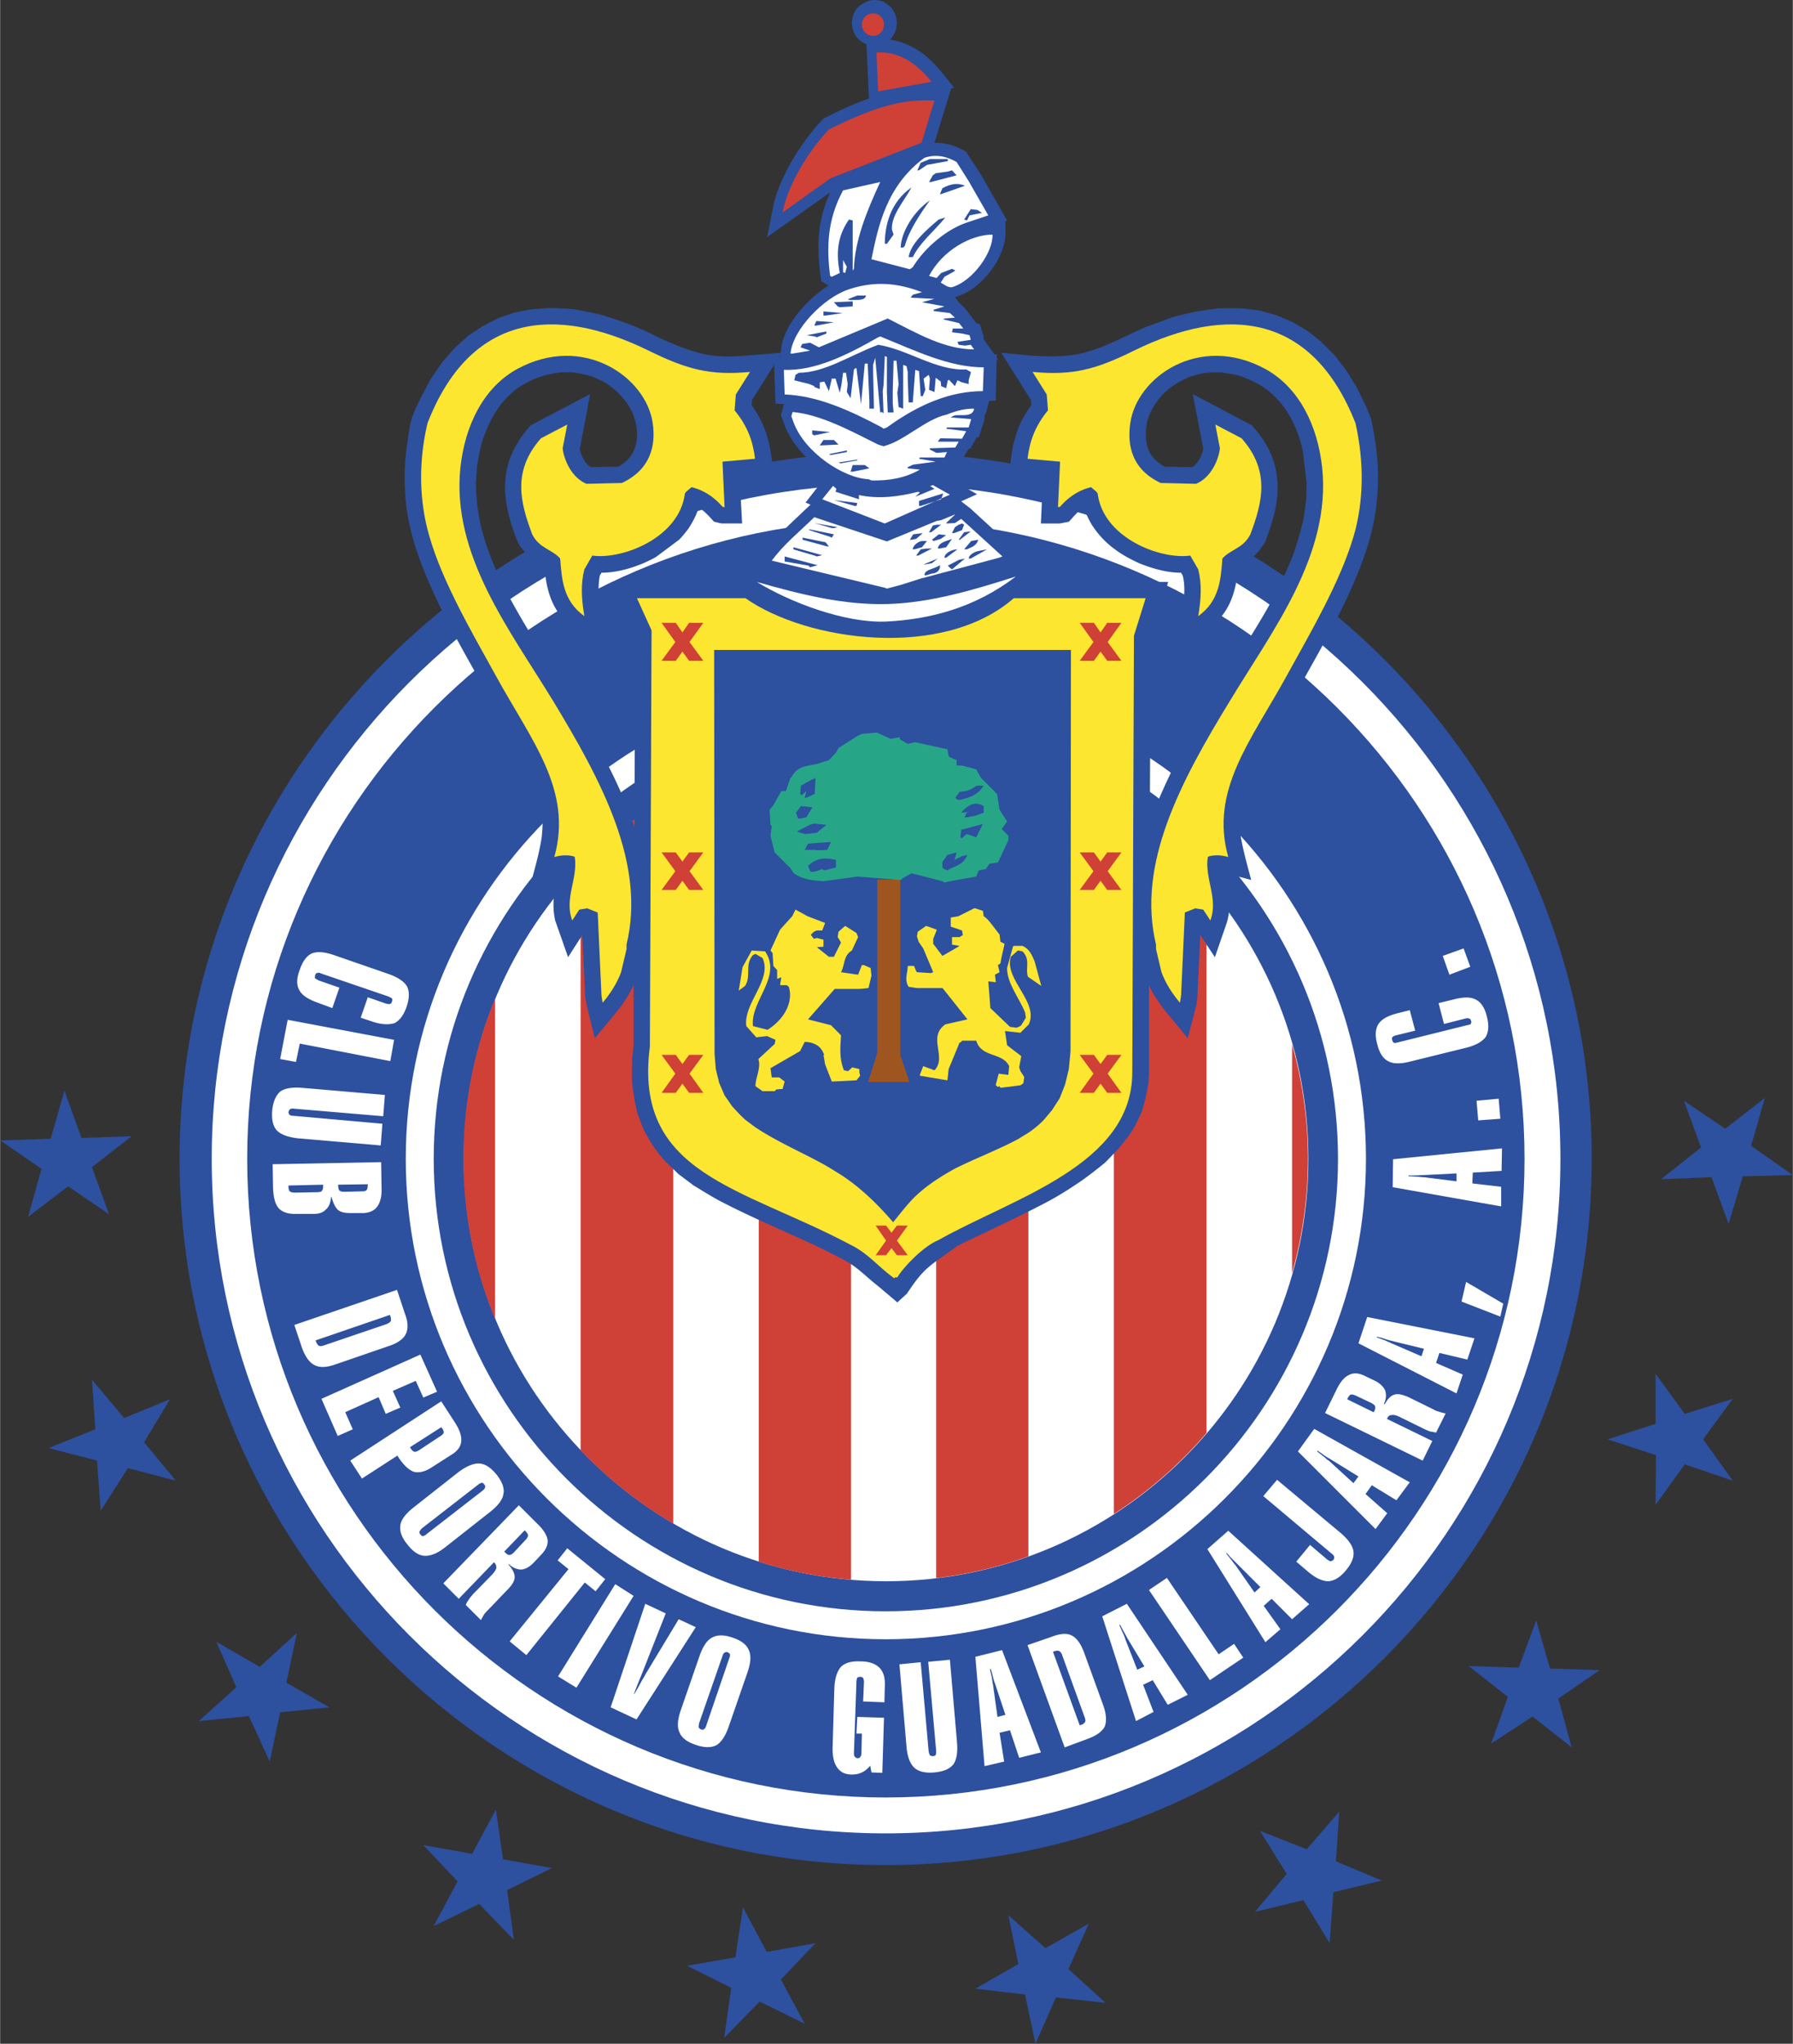
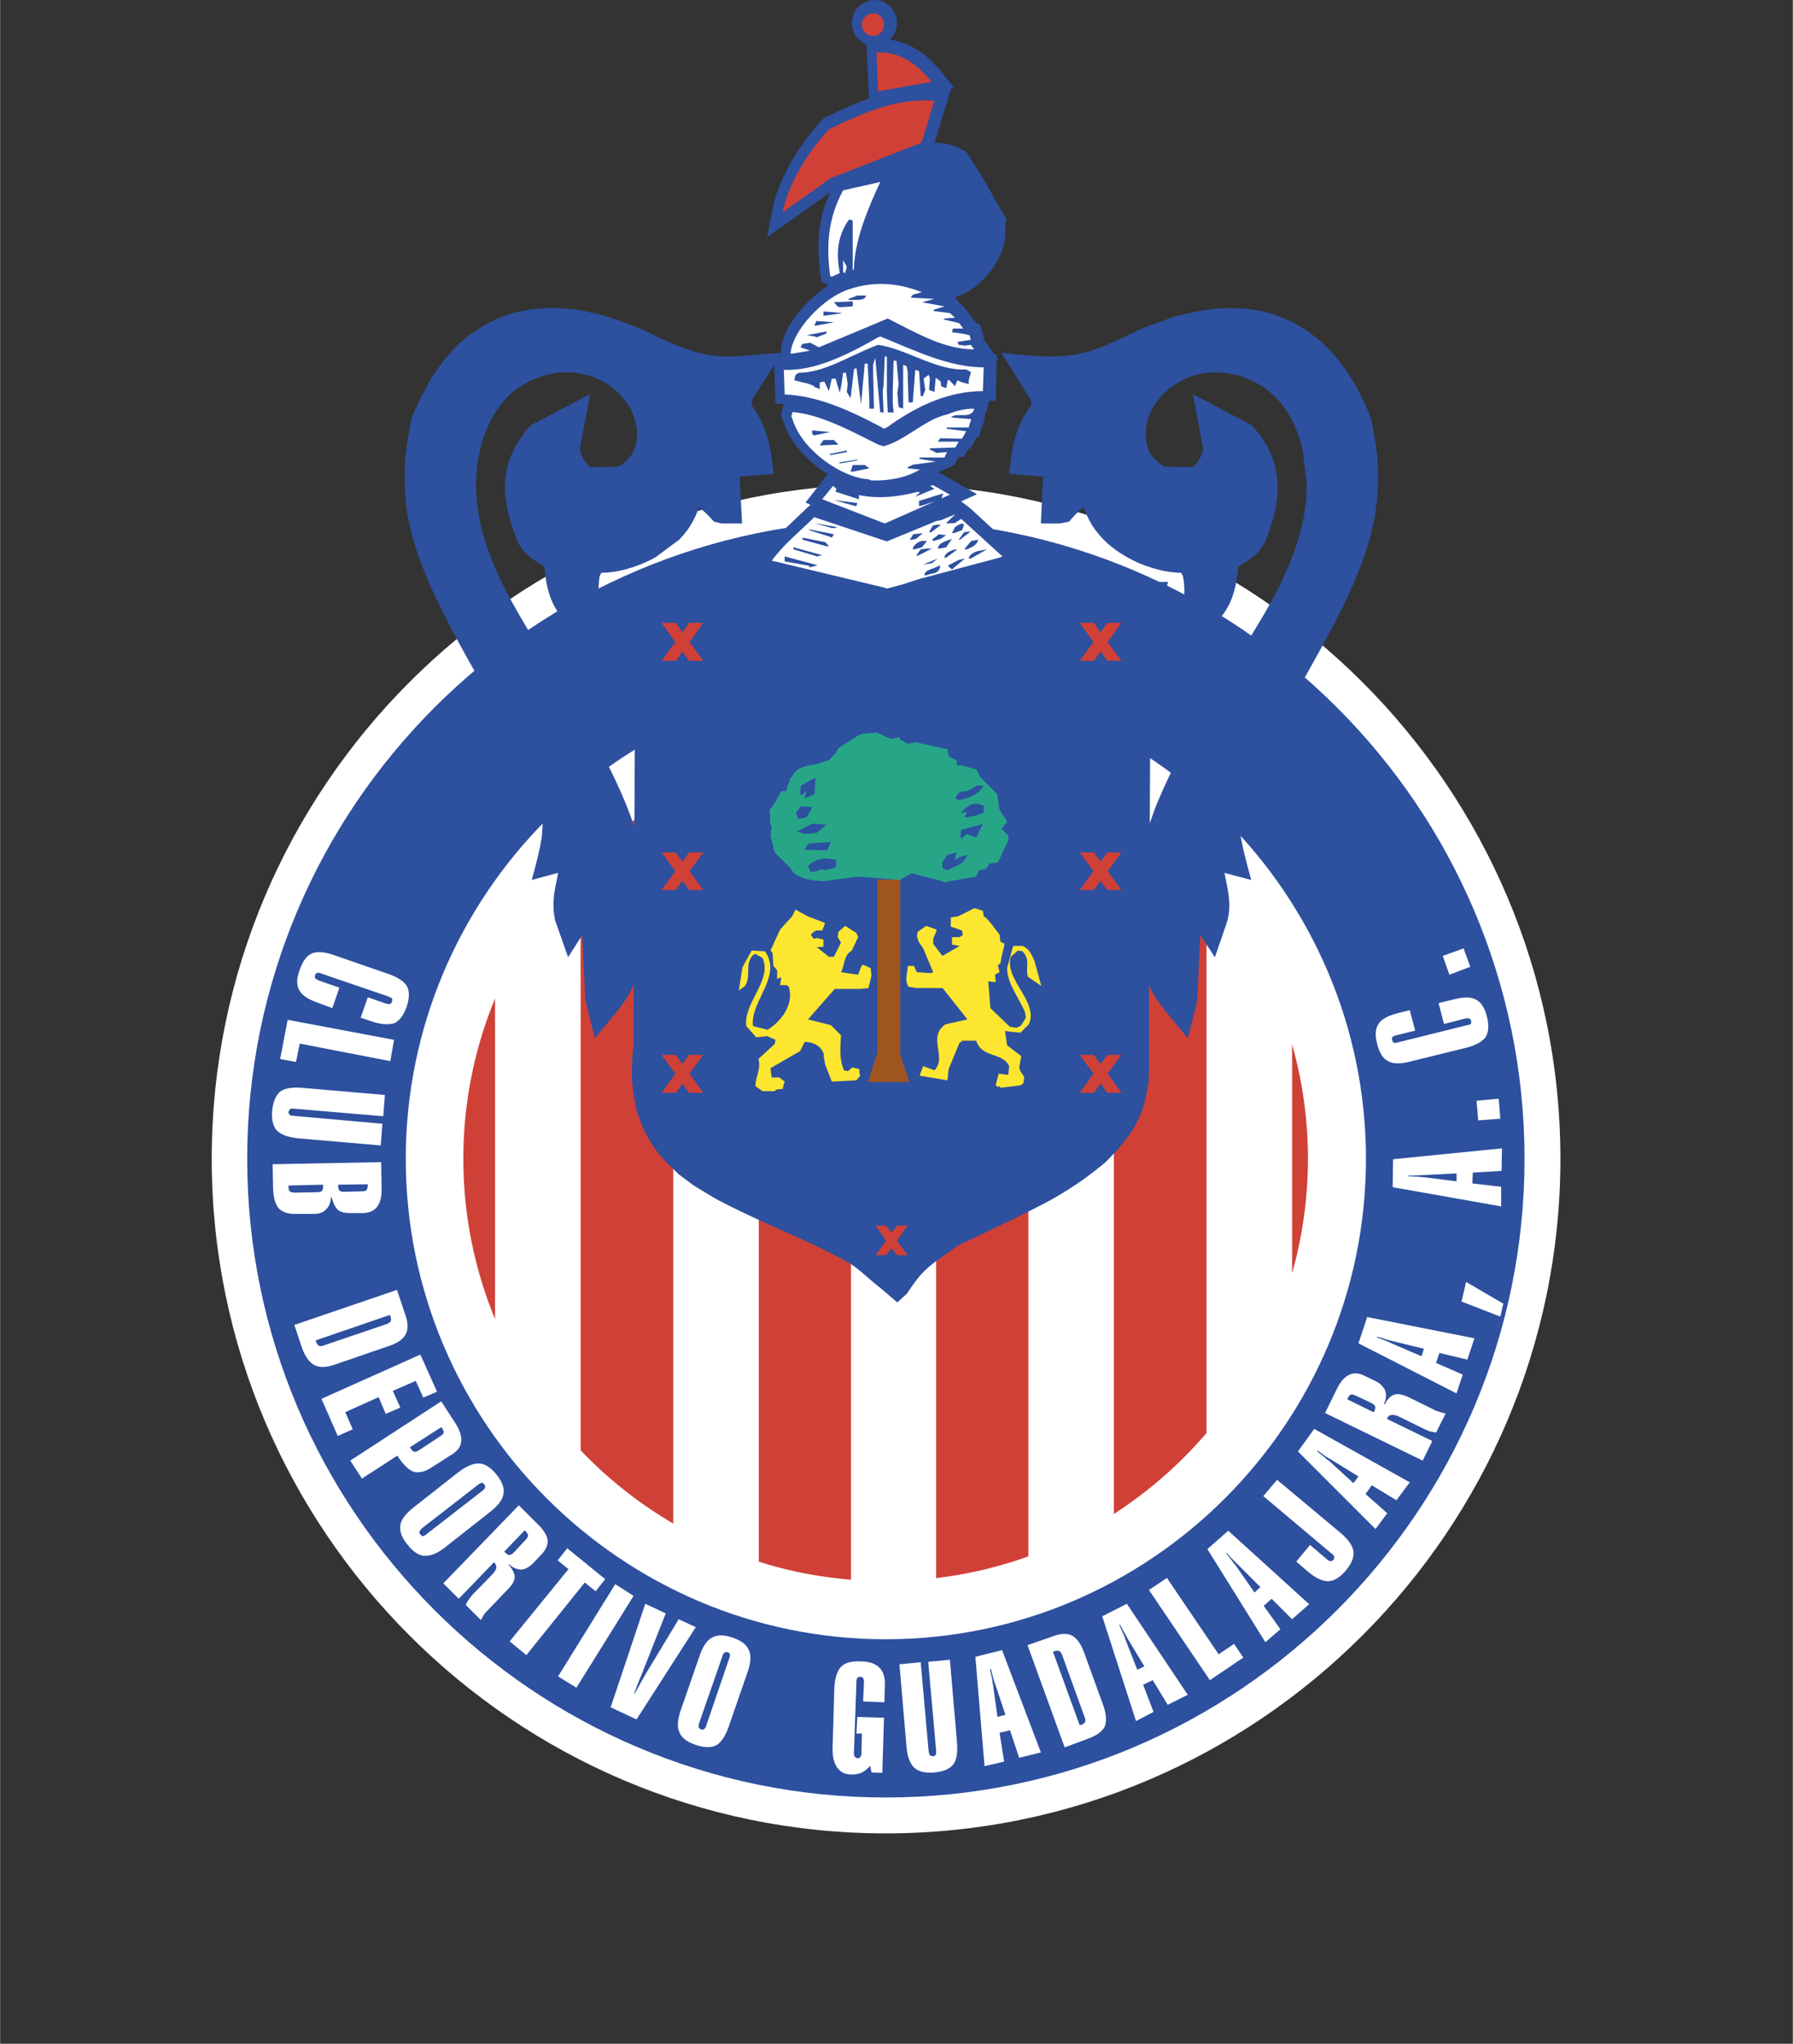
<svg xmlns="http://www.w3.org/2000/svg" width="2194" height="2500" viewBox="0 0 549.567 626.321">
  <rect x="0" y="0" width="549.567" height="626.321" fill="#333333" stroke="none" />
-   <path d="M0 349.491l15.479-.511 4.222-14.713 5.245 14.458 15.352-.515-12.154 9.467 5.245 14.457-12.536-8.571-12.281 9.338 4.093-14.712L0 349.491zm14.839 94.28l14.328-5.755-1.023-15.225 9.851 11.77 14.071-5.757-7.932 13.177 9.722 11.769-14.71-3.838-8.316 13.048-1.151-15.351-14.84-3.838zm46.053 83.666l11.513-10.361-6.141-13.946 13.305 7.674 11.385-10.361-3.197 15.224 13.176 7.549-15.095 1.534-3.198 15.096-6.396-13.945-15.352 1.536zm72.023 62.81l7.292-13.688-10.489-11.131 14.967 2.688 7.292-13.56 2.174 15.224 14.967 2.686-13.688 6.779 2.047 15.224-10.618-11.002-13.944 6.78zm89.035 34.283l2.175-15.35-13.56-6.782 14.839-2.557 2.303-15.352 7.292 13.687 14.967-2.687-10.619 11.131 7.292 13.56-13.815-6.78-10.874 11.13zm95.432 1.791l-3.196-15.096-15.225-1.791 13.176-7.547-3.07-14.968 11.386 10.107 13.305-7.547-6.267 13.942 11.384 10.362-15.222-1.664-6.271 14.202zm90.189-30.831l-8.061-13.177-14.839 3.583 9.724-11.641-8.189-13.177 14.326 5.63 9.979-11.515-1.021 15.224 14.072 5.886-14.843 3.581-1.148 15.606zm74.197-59.997l-12.023-9.466-12.667 8.314 5.119-14.327-12.027-9.466 15.352.513 5.371-14.456 4.223 14.711 15.224.512-12.666 8.699 4.094 14.966zm49.378-81.743l-14.712-4.99-8.954 12.41.127-15.225-14.839-4.859 14.712-4.734v-15.35l8.954 12.28 14.712-4.604-9.082 12.407 9.082 12.665zm18.421-93.642l-15.351.384-4.35 14.584-5.245-14.327-15.478.639 12.28-9.722-5.246-14.327 12.665 8.572 12.153-9.468-4.225 14.711 12.797 8.954zM271.458 138.671c119.354 0 216.449 97.222 216.449 216.449 0 119.226-97.095 216.45-216.449 216.45-119.227 0-216.45-97.225-216.45-216.45-.001-119.227 97.223-216.449 216.45-216.449z" fill="#2d509f" />
  <path d="M478.311 355.12c0 113.854-92.872 206.727-206.853 206.727-113.854 0-206.6-92.873-206.6-206.727s92.747-206.728 206.6-206.728c113.98.001 206.853 92.875 206.853 206.728z" fill="#fff" />
  <path d="M271.458 159.395c107.841 0 195.853 87.885 195.853 195.726 0 107.84-88.012 195.726-195.853 195.726-107.842 0-195.726-87.886-195.726-195.726-.001-107.842 87.884-195.726 195.726-195.726z" fill="#2d509f" />
  <path d="M271.458 207.878c-80.977 0-147.115 66.266-147.115 147.242 0 81.104 66.138 147.24 147.115 147.24 81.104 0 147.243-66.137 147.243-147.24-.001-80.976-66.139-147.242-147.243-147.242z" fill="#fff" />
-   <path d="M271.458 216.449c76.5 0 138.672 62.299 138.672 138.671s-62.173 138.671-138.672 138.671c-76.372 0-138.543-62.299-138.543-138.671s62.171-138.671 138.543-138.671z" fill="#2d509f" />
-   <path d="M271.584 225.66c-71.253 0-129.459 58.079-129.459 129.46 0 71.382 58.206 129.46 129.459 129.46 71.383 0 129.463-58.078 129.463-129.46 0-71.381-58.08-129.46-129.463-129.46z" fill="#fff" />
  <path d="M396.058 390.17a129.014 129.014 0 0 0 4.861-35.05c0-12.147-1.718-23.894-4.861-35.048v70.098zM151.72 306.006a128.514 128.514 0 0 0-9.723 49.114c0 17.379 3.473 33.96 9.723 49.114v-98.228zM369.832 271.106c-23.762-27.784-59.034-45.446-98.375-45.446-36.697 0-69.907 15.43-93.513 40.124v178.673a130.503 130.503 0 0 0 28.399 22.452V352.816l26.224 14.07v111.699c9.042 2.859 18.509 4.723 28.273 5.521V383.52l26.097-1.279v101.382c9.796-1.174 19.267-3.424 28.271-6.667V366.887l26.225-18.547v115.612a130.547 130.547 0 0 0 28.399-24.817V271.106z" fill="#cf4037" />
  <path d="M275.04 399.125l-5.885-4.989c-3.326-2.558-6.141-5.63-9.851-7.675-3.326-1.79-6.652-3.453-10.107-5.116-9.721-4.477-19.572-8.571-29.038-13.56-2.558-1.408-4.989-2.943-7.547-4.479l-4.605-3.454-4.094-3.966-1.92-2.176-1.663-2.301-1.535-2.43-1.407-2.56-1.151-2.815-1.023-2.942-.64-3.069-.512-3.198-.383-3.325v-3.455l.127-3.71.383-3.452v-18.678c-1.279 2.942-3.07 5.629-4.988 8.059l-6.909 8.315-2.558-10.361-.384-2.303-.896-18.933-4.349 6.779-3.966-11.258c-.512-2.431-.641-4.732-.384-7.292.256-2.43.895-4.86 1.28-7.291l-8.06 2.175c1.151-4.35 2.431-8.828 3.07-13.305.128-1.535.256-3.07.256-4.605-.128-3.199-.639-6.013-1.535-9.083-1.152-3.71-2.686-7.164-4.477-10.746-3.967-7.548-8.571-14.84-12.666-22.387-7.419-13.176-15.094-26.479-19.956-40.808-1.407-4.35-2.43-8.442-3.07-12.92a75.773 75.773 0 0 1-.383-15.223c.383-3.711.895-7.164 1.534-10.747.641-2.941 2.047-5.5 3.326-8.187l3.07-5.756 3.454-4.989 3.838-4.35 4.094-3.71 4.478-2.941 4.733-2.43 4.861-1.664 5.116-1.023 5.246-.384c2.814 0 5.373.129 8.06.384 2.814.512 5.5 1.023 8.188 1.663 2.941.896 5.628 1.792 8.443 2.814 2.814 1.151 5.628 2.304 8.315 3.711 5.117 2.429 10.233 4.605 15.862 5.756 3.838.639 7.676.639 11.513.255l11.257-.895-9.082 14.455-.129 1.663c2.559 3.455 4.222 7.165 5.246 11.386.767 3.198 1.023 6.396 1.535 9.594l-10.491.896.768 14.328h-6.268c-.768-.127-1.536-.383-2.303-.511-1.534-1.663-2.814-3.198-4.732-4.35-.768 2.431-1.792 4.35-3.199 6.524-.895 1.151-1.791 2.302-2.814 3.327l-7.036 5.244c-1.28.768-2.432 1.279-3.839 1.919-3.965 1.664-8.442 2.942-12.92 2.942l-.512.895c-.64 3.582-.383 7.035.128 10.618l2.175 13.305-11.386-8.571-1.407-1.279c-3.326-3.455-4.989-7.293-5.885-12.025-.256-1.536-.384-3.199-.639-4.862a34.105 34.105 0 0 1-2.815-1.791c-2.046-1.279-3.326-2.687-4.733-4.605-1.151-2.047-1.791-4.35-2.559-6.524-1.024-3.453-1.792-6.907-1.918-10.489 0-2.432.127-4.478.639-6.78l.64-2.302c1.279-3.455 2.815-6.141 5.118-9.083l1.407-1.663 18.294-9.595-3.199 16.886c.511 2.176 1.536 4.222 3.326 5.502l8.443-.129c1.408-.768 2.559-1.663 3.582-2.941 3.199-4.095 2.559-9.979.385-14.457l-1.151-1.917c-2.047-2.816-4.222-4.862-7.164-6.652-1.28-.641-2.431-1.151-3.583-1.664-2.302-.639-4.349-1.151-6.78-1.279h-2.814c-4.861.512-9.211 2.048-13.304 4.862-2.432 1.791-4.351 3.837-6.141 6.396-2.303 3.455-3.838 7.036-4.99 10.875-.512 2.175-.896 4.221-1.279 6.396-.127 1.919-.255 3.71-.383 5.629.128 3.07.256 5.885.767 8.827.383 2.302.768 4.349 1.408 6.524 1.278 4.477 2.941 8.699 4.86 12.92 1.024 2.175 2.047 4.35 3.198 6.397 6.27 11.64 13.688 22.514 20.468 33.899 1.919 3.07 3.71 6.27 5.501 9.467 4.734 8.7 9.339 17.782 12.409 27.249l.256-59.358-7.292-15.862h170.651l-5.372 17.271-.257 56.671 1.537-4.35c6.524-16.247 15.735-31.342 25.202-46.182 4.732-7.548 9.465-14.968 13.433-23.026 1.276-2.814 2.557-5.628 3.71-8.57a98.56 98.56 0 0 0 3.196-10.875c.385-2.174.643-4.349.895-6.523l.127-4.478-1.151-9.85-.509-2.175c-1.663-6.013-4.353-11.386-9.081-15.607-.898-.768-1.796-1.535-2.815-2.174-2.048-1.28-4.096-2.175-6.271-3.071-1.662-.512-3.07-.768-4.732-1.023-2.43-.383-4.605-.256-7.162 0-1.281.256-2.559.639-3.839 1.023-2.558 1.023-4.604 2.175-6.78 3.838l-1.79 1.662c-2.177 2.432-3.582 4.606-4.605 7.677-.768 3.07-.895 6.268.257 9.339 1.023 2.302 2.686 3.838 4.985 5.116l8.443.129c1.791-1.28 2.942-3.454 3.329-5.629l-3.2-16.759 18.168 9.595 2.299 2.813c1.919 2.559 3.2 4.989 4.225 7.933a25.407 25.407 0 0 1 1.278 6.78c.127 3.07-.127 5.756-.768 8.699-.768 3.198-1.792 6.268-2.94 9.338-.644 1.152-1.409 2.175-2.175 3.198-1.024 1.151-2.049 1.919-3.201 2.687-1.023.64-2.047 1.28-2.942 1.791-.125 1.663-.381 3.326-.639 4.862-.896 4.732-2.558 8.571-5.886 12.025-.637.639-1.277 1.279-2.042 1.917l-10.619 7.933 2.172-14.2c.513-3.07.769-6.653 0-9.723l-.51-.895c-4.349 0-8.829-1.279-12.921-2.942-2.177-1.024-4.223-2.047-6.271-3.455a32.276 32.276 0 0 1-3.454-2.686c-1.919-1.792-3.323-3.455-4.732-5.629-1.023-1.792-1.79-3.326-2.429-5.246-1.919 1.152-3.07 2.688-4.605 4.35-1.023.128-1.919.384-2.813.511h-5.756l.637-14.328-10.362-.896c.386-2.942.64-5.756 1.153-8.571.767-3.069 1.661-5.884 3.196-8.699.771-1.279 1.536-2.559 2.433-3.71l-.13-1.663-9.081-14.455c7.034.64 14.072 1.663 21.106.768 1.662-.128 3.198-.512 4.732-.896 6.524-1.79 12.153-4.988 18.295-7.675 2.815-1.024 5.5-2.047 8.315-3.07 2.813-.768 5.5-1.407 8.314-1.919l5.371-.767a84.01 84.01 0 0 1 8.062 0l5.115.639 4.989 1.407 4.862 2.047 4.605 2.687 4.218 3.325 4.095 4.095 3.583 4.605 3.327 5.372 2.941 6.013 1.407 3.454a99.656 99.656 0 0 1 2.047 13.561c.256 4.733.129 9.338-.51 14.071-.515 3.966-1.409 7.675-2.562 11.513-4.732 14.968-12.791 28.656-20.338 42.215-1.409 2.559-2.814 4.989-4.224 7.42-5.115 8.699-10.744 17.397-13.431 27.248-.642 2.559-1.024 4.86-1.151 7.547 0 1.535.127 3.07.257 4.605.768 4.478 2.045 8.955 3.196 13.305l-8.186-2.175.765 3.837c.768 4.093 1.154 7.677-.127 11.641l-3.58 10.362-4.479-6.779-.895 18.933-.257 2.303-2.687 10.361-7.291-8.827c-1.666-2.302-3.455-4.733-4.604-7.418v26.864l-.128 2.941-.515 2.942-.637 2.814-.768 2.814-1.151 2.559-1.281 2.559-1.534 2.431-3.452 4.35-3.967 4.093a136.48 136.48 0 0 1-6.781 5.246c-3.324 2.302-6.523 4.349-9.978 6.269-9.338 4.988-18.933 9.338-28.399 13.942-9.21 6.652-10.234 6.652-15.608 14.712l-2.935 2.682z" fill="#2d509f" />
-   <path d="M274.017 391.707c-5.374-3.967-7.676-7.42-13.305-10.234-33.517-17.781-66.649-21.62-61.532-60.764l.512-127.542-4.478-9.85h33.261c18.933 13.303 60.637 18.932 82.257 0h40.425l-3.584 11.513-.51 133.809c0 28.4-36.331 38.377-59.487 51.425-4.221 1.664-10.488 7.933-12.535 11.387h-.642l-.382.256zm87.626-84.43l.129-.514.258-1.79 1.151-25.33 3.197-1.278 2.432.383.255.384 1.922 2.942c2.556-6.652-1.796-12.793-.771-19.444l.514-.256c1.79-.384 3.451-.384 5.757.256-5.757-20.468 7.034-35.692 17.91-55.52 7.419-13.432 16.371-28.783 20.467-42.599 3.196-10.746 3.323-22.771.638-34.796-13.176-33.517-39.015-36.459-67.928-22.26-11.64 5.757-18.678 7.677-31.087 6.525l4.352 6.907.383 4.862c-4.092 4.989-5.63 9.595-6.268 14.84l9.976.895-.638 13.944.638-.128c3.072-3.582 6.4-5.246 9.468-6.013l1.665 1.408.383.51c1.662 13.562 19.062 20.341 28.399 19.062l2.429 4.223c1.151 4.477.899 9.082 0 14.327 6.651-4.733 6.908-11.514 7.422-17.653 2.431-2.814 6.397-3.071 8.569-7.42 3.713-9.85 6.142-19.444-2.687-29.423l-8.058-4.222 1.404 7.292c-.381 3.455-2.684 8.955-7.289 10.875l-10.872-.256c-8.957-4.221-10.234-11.641-9.34-18.166 1.919-14.328 21.235-27.76 41.449-16.758 10.232 5.629 15.989 17.143 17.396 30.191 2.814 26.737-15.223 49.891-28.271 71.51-15.096 24.69-28.654 50.018-22.645 74.708v1.407l1.665 7.038c1.277 3.452 3.197 6.394 5.626 9.337zm-176.919 0c2.43-2.943 4.349-5.885 5.629-9.338l1.662-7.038v-1.407c6.013-24.689-7.547-50.018-22.516-74.708-13.176-21.62-31.213-44.773-28.399-71.51 1.408-13.048 7.165-24.562 17.398-30.191 20.212-11.002 39.658 2.431 41.577 16.758.896 6.525-.512 13.944-9.467 18.166l-10.873.256c-4.606-1.919-6.909-7.419-7.292-10.875l1.408-7.292-8.06 4.222c-8.826 9.979-6.397 19.573-2.686 29.423 2.174 4.35 6.139 4.606 8.571 7.42.512 6.14.767 12.92 7.42 17.653-.896-5.245-1.151-9.851 0-14.327l2.43-4.223c9.339 1.279 26.737-5.5 28.4-19.062l.383-.51 1.663-1.408c3.07.767 6.396 2.431 9.466 6.013l.64.128-.64-13.944 9.979-.895c-.64-5.245-2.176-9.851-6.268-14.84l.383-4.862 4.35-6.907c-12.28 1.152-19.316-.768-31.086-6.525-28.911-14.199-54.752-11.257-67.801 22.26-2.815 12.025-2.558 24.05.639 34.796 3.966 13.815 12.92 29.167 20.341 42.599 10.873 19.828 23.665 35.052 17.909 55.52 2.303-.641 3.966-.641 5.756-.256l.512.256c1.024 6.651-3.327 12.792-.768 19.444l1.919-2.942.256-.384 2.431-.383 3.197 1.278 1.152 25.33.256 1.79.129.515z" fill="#fde62f" />
  <path d="M202.761 323.267h4.349l2.048 2.814 2.046-2.814h4.351l-4.222 5.757 4.222 5.883h-4.351l-2.046-2.814-2.048 2.814h-4.349l4.222-5.883-4.222-5.757zm65.627 52.321h3.196l1.664 2.175 1.665-2.175h3.323l-3.323 4.604 3.323 4.479h-3.323l-1.665-2.175-1.664 2.175h-3.196l3.196-4.479-3.196-4.604zm62.553-52.321h4.349l2.048 2.814 2.046-2.814h4.349l-4.218 5.757 4.218 5.883h-4.349l-2.046-2.814-2.048 2.814h-4.349l4.224-5.883-4.224-5.757zm0-62.044h4.349l2.048 2.814 2.046-2.814h4.349l-4.218 5.757 4.218 5.757h-4.349l-2.046-2.814-2.048 2.814h-4.349l4.224-5.757-4.224-5.757zm-128.18 0h4.349l2.048 2.814 2.046-2.814h4.351l-4.222 5.757 4.222 5.757h-4.351l-2.046-2.814-2.048 2.814h-4.349l4.222-5.757-4.222-5.757zm0-70.359h4.349l2.048 2.941 2.046-2.941h4.351l-4.222 5.885 4.222 5.756h-4.351l-2.046-2.814-2.048 2.814h-4.349l4.222-5.756-4.222-5.885zm128.18 0h4.349l2.048 2.941 2.046-2.941h4.349l-4.218 5.885 4.218 5.756h-4.349l-2.046-2.814-2.048 2.814h-4.349l4.224-5.756-4.224-5.885z" fill="#cf4037" />
  <path d="M263.398 364.203c-2.303-1.92-4.605-3.583-7.164-5.117a77.387 77.387 0 0 0-5.501-3.199c-6.524-3.452-13.176-6.396-19.316-10.489l-3.071-2.304c-1.407-1.278-2.686-2.686-3.965-4.093l-2.303-3.325-1.663-3.838-1.023-4.223-.384-4.604-.128-123.832h109.376l-.129 123.064-.51 5.372-1.151 4.733-1.662 4.222-2.305 3.583-2.686 3.195c-1.409 1.409-2.814 2.562-4.477 3.712l-3.328 2.046c-6.266 3.328-13.048 5.886-19.443 9.083-4.348 2.431-8.572 5.117-12.153 8.571-2.432 2.431-4.477 5.117-6.651 7.804-3.199-3.71-6.525-7.163-10.363-10.361z" fill="#2d509f" />
  <path fill="#9f5520" d="M268.898 269.538h7.038v53.729l2.813 8.315h-12.665l2.814-8.955v-53.089z" />
  <path d="M288.856 270.05l-9.469-2.431-2.941 1.662-.256.385-13.431-1.024-10.363 1.407c-3.199-.256-6.141-.383-9.083-2.431l-1.023-1.535-4.863-4.861-1.278-5.117.383-2.941-.383-.384-.256-4.605 1.151-1.407 2.431-4.349h1.407l1.408-4.094h.255c2.047-4.478 6.396-3.326 9.467-4.734l2.047-.639 2.175-2.302.767-1.408 6.013-3.837 1.151-.512 4.604-.384 4.223 1.919 2.814-.513v.641l2.429 1.407 2.305-.512 9.849 2.175.387 2.176.381.255 2.048.896v1.534l.258.129h1.405l4.352 1.152 1.404 2.559 4.99 4.989.767 4.861 2.304 3.582-1.661 2.302 2.044 2.047v1.407l-3.196 6.781-2.561.383-1.15 1.664-2.173.383-.768 1.919-6.653 1.151-3.199.64-.512-.386zm-40.553-3.071l.64.256 1.407-.256 1.535-.639.768.383 2.686-.64.896-.256v-2.302c-2.942-.64-5.629-.896-8.571 1.791l.639 1.663zm41.063-.639l1.022.383c2.177-1.407 4.734-1.407 6.144-4.734l-1.665.384-2.302 1.152.639-2.303-2.815.767-1.532 2.175v1.663l.509.513zm-39.4-5.884l.639.127 2.943-.127 1.151-2.431-7.035.512-1.024 1.919h3.326zm44.39-3.839l.511.256 1.408-1.278 1.534.511 1.409.512 2.046-4.094-6.651 1.792-.257 2.301zm-48.1-1.151l.639.128 3.455-.385 2.942-2.43-3.838-.384-1.279.384-3.965 2.046 2.046.641zm-1.663-4.605h.639l1.919-.385 1.791-2.941v-.129l-3.455-.383-1.534 2.046.64 1.792zm51.042-.384h.641l2.686-.511 2.558-.896v-2.046c-2.3-1.407-4.605-.769-6.905 2.046l2.558-.256-.896.256-.642 1.407zm-2.173-5.373h.895c2.176-.639 5.118-1.023 7.162-4.349h-2.044l-1.919 1.151-1.41.512-2.046.255-1.278 1.791.64.64zm-46.823-.639h.512l2.558-1.151.256-4.989-.512.382h-.256l-3.709 2.048-.256 2.559.512.384 1.407-1.279-.512 2.046z" fill="#27a687" />
  <path d="M237.428 334.396h-3.709l-2.174-1.534c0-2.815 1.791-5.503.896-8.317l4.988-4.604.256-1.278-2.559-1.151-3.326.384-3.069-3.454c-.896-7.163 8.059-14.071 4.988-20.853l-2.174-1.278-.768.383c-2.687 3.071-.385 6.27-2.431 9.467l-1.919 1.409 1.151-7.166 2.814-5.115 4.094.255c5.373 7.802-4.605 15.221-3.709 22.898l4.478 1.151c5.245-3.327 7.932-8.57 6.523-13.176l-.639-.511h-2.048l.384-2.431-1.28.512v-2.688l-1.151-1.277-.256-3.967-.639-.767 2.941-6.397 3.711-4.093 1.022-2.048 3.71 2.048 5.373 2.047-.896 2.3h-1.663l-.896.386-.896.895v.128l.896 1.151.896-.255 2.047.51v2.176l-2.047.128 3.71 2.942h1.534l2.175-4.352-.512-.895-.512-.767.256-1.662 2.049-1.791 3.453 2.174.511 1.278-1.919 4.095c-2.687 1.662-2.045 4.349-3.326 6.652l5.245.767 1.151-2.942h.64l2.045.896.257 2.303-.895 3.838-2.558.255h-7.805l-8.186 9.338 7.035 1.791 3.07 3.071v.256c-.255 3.838-.512 7.034.896 10.491l1.28.255 1.277-1.152 2.177.512v1.023l.256 1.023-1.152 1.408-7.548.384-2.047-5.245-.512-2.942h.256l-.256-.513c-1.151-2.814-3.838-3.453-5.757-3.453l-1.407 2.814-9.082 5.243.383 2.814h2.303l1.663 1.281-.64 2.302h-.768l-1.151.129-.508.511zm68.442-1.281l-.641-.51v-.257l.894-3.325 2.943.384.256-2.687c-2.048-4.348-8.442-2.432-10.104-7.805h-4.352l-.254.385-.514.258-3.324 8.057-.387 3.455-8.442-1.408v-.255l1.023-2.687 3.454 1.28c3.965-4.096-2.302-10.107 3.327-14.071l6.781-1.538-7.421-9.338-.255-.255h-7.808l-2.556-.384c-1.406-2.304-.258-4.224-.258-6.396h1.919l.642 1.534.253.385 3.968.253h.383l.642-.253-3.071-7.292-1.406-2.047-.515-1.664.258-1.406 2.558-1.791 3.201 1.15v.254l-1.024 2.56v1.535l2.815 3.71 4.86-2.814.383-.257-2.302-.383v-2.302h2.302l1.023-.639-.256-1.409-3.454-1.15v-2.814l2.304-.384 4.858-2.431h.386l2.304.767.254 1.664c1.408.768 3.327 3.71 4.861 5.628l.258 2.175 1.28.639-.896 3.967-.385 2.046-.768.511.51 2.176-1.405.767.255 2.303-2.303-.255.64 8.186 6.014 5.757 2.046.256 1.15-.512.257-.257 1.409-2.301-.257-1.663c-1.919-4.605-5.502-8.827-5.502-13.561l1.792-6.524.256-.257h2.687c2.3 1.024 2.942 3.071 3.71 4.734l2.047 7.547-4.094-2.814c-.896-2.686.894-5.117-1.663-7.802l-1.409-.255-2.172 1.919c-2.176 6.906 8.696 13.815 5.5 20.725l-2.561 2.557-4.734-.512.642 4.35 4.35 3.324-.64 3.455.383 1.152 1.151 1.79v.127l-.256 1.792-.896.641-6.139.768-.258-.512-.507.254z" fill="#fde62f" />
  <path fill="#fff" d="M449.4 392.857l-1.405 6.012 11.898 4.607.895-3.964-11.388-6.655zM96.199 372.006c1.664 0 2.943-.512 3.71-1.406.896-.77 1.407-2.047 1.536-3.839h.127c.511 1.919 1.151 3.198 1.919 3.965.895.769 2.175 1.024 3.966 1.024h3.966c1.918-.129 3.326-.768 4.221-2.049.896-1.276 1.408-3.196 1.28-5.754l-.128-7.804-33.261.64.128 7.29c.128 2.942.64 4.989 1.791 6.271 1.151 1.149 2.941 1.79 5.629 1.661h5.116v.001zm16.503-9.083c0 .896-.128 1.407-.384 1.793-.256.255-.64.38-1.407.38l-5.373.13c-.767 0-1.279-.13-1.535-.384-.255-.256-.384-.895-.384-1.791l9.083-.128zm-23.922 2.173c-.256-.254-.385-.766-.385-1.404v-.385l10.618-.256v.385c0 .768-.127 1.15-.383 1.535-.255.255-.767.384-1.407.384l-6.909.128c-.767-.001-1.15-.129-1.534-.387zM410.895 469.741l-19.442-16.248-4.225 4.99 20.981 17.653c.387.257.64.64.767.895 0 .385 0 .641-.257 1.024-.381.256-.638.385-.895.385-.253 0-.638-.257-1.148-.64l-5.118-4.35-4.223 5.117 3.584 3.067c2.43 2.048 4.477 2.944 6.268 2.944 1.789-.129 3.58-1.152 5.372-3.326 1.79-2.175 2.561-4.094 2.304-5.885-.259-1.66-1.539-3.579-3.968-5.626zM416.396 411.662l30.062 15.352 1.919-5.757-8.186-3.583 1.023-3.069 8.57 2.047 2.173-6.525-32.875-6.524-2.686 8.059zm5.757-2.047c.257.128.768.258 1.408.385 1.405.512 2.43.769 2.94.895l9.979 2.432-.766 2.303-9.467-4.094c-.129-.128-.642-.256-1.409-.641a51.4 51.4 0 0 0-2.815-1.021l.13-.259zM102.979 418.06l15.99-5.501c2.814-.896 4.606-2.176 5.373-3.709.768-1.537.768-3.583-.256-6.269l-2.43-7.293-31.47 10.746 2.303 6.908c1.023 2.814 2.302 4.604 3.838 5.374 1.664.896 3.838.766 6.652-.256zm-5.244-5.63c-.384-.256-.64-.639-.896-1.28l-.127-.381 22.77-7.804c.384.895.384 1.532.257 1.918-.128.257-.64.638-1.28.895l-19.188 6.524c-.641.257-1.152.257-1.536.128zM126.902 451.063c1.662.384 3.581-.128 5.629-1.535l6.012-3.838c1.79-1.15 2.687-2.431 2.814-4.093.128-1.536-.512-3.455-1.919-5.629l-4.222-6.524-27.887 18.165 3.581 5.503 10.873-7.038.385.64c1.664 2.431 3.198 3.839 4.734 4.349zm8.315-13.687l.128.126c.511.641.639 1.153.639 1.537-.128.384-.512.768-1.151 1.15l-6.396 4.222c-.64.384-1.024.513-1.408.513-.383-.129-.768-.384-1.151-1.023l-.256-.384 9.595-6.141zM439.296 431.873l-7.548-3.709c-1.792-.767-3.2-1.15-4.348-.767-1.024.257-2.049 1.281-2.944 2.942l-.256-.128c.767-1.533.767-2.942.387-4.095-.516-1.15-1.539-2.172-3.073-2.941l-3.198-1.535c-1.792-.896-3.453-1.023-4.862-.256-1.404.641-2.687 2.175-3.837 4.605l-3.454 7.036 29.934 14.583 2.943-6.012-13.942-6.781.127-.128c.257-.639.638-1.024 1.278-1.024.641-.127 1.278 0 2.175.386l6.524 3.198 1.024.511c.766.384 1.408.639 2.047.896.767.128 1.404.256 1.919.384l2.942-5.884c-.642-.129-1.281-.257-1.919-.513a5.952 5.952 0 0 1-1.919-.768zm-18.039.641l-.255.256-8.059-3.965c.381-.769.767-1.279 1.024-1.407.381-.128.895 0 1.532.257l4.862 2.3c.64.386 1.024.642 1.151 1.025.131.383.002.893-.255 1.534zM105.793 432.77l10.235-4.606 2.175 5.118 4.477-1.919-2.303-5.117 7.036-3.07 2.304 5.117 4.221-1.791-5.118-11.385-30.318 13.562 4.989 11.383 4.606-2.045-2.304-5.247zM425.48 325.186c1.535.896 3.835.896 6.778.128l17.142-4.222c3.071-.768 4.99-1.92 6.014-3.326.896-1.535 1.024-3.583.383-6.14-.639-2.687-1.791-4.477-3.325-5.244-1.532-.896-3.838-.896-6.781-.129l-4.732 1.152 1.662 6.396 6.523-1.663c.515-.128.896-.128 1.152 0 .386 0 .514.383.644.768.124.382 0 .639-.13.896-.257.256-.641.256-1.151.382l-21.11 5.246c-.51.13-1.021.256-1.275.13-.257-.13-.387-.387-.515-.769-.129-.384-.129-.771.128-1.024.13-.127.515-.384 1.152-.512l5.758-1.407-1.663-6.27-3.585.896c-3.067.769-4.986 1.792-6.011 3.328-.895 1.404-1.15 3.453-.384 6.139.637 2.686 1.788 4.477 3.326 5.245zM453.111 343.349l6.782-.51-.51-6.141-6.782.641.51 6.01zM450.682 296.274l-2.048-5.628-6.395 2.302 2.046 5.757 6.397-2.431zM460.276 358.83l.124-6.91-33.385 3.329-.13 8.569 33.262 5.883v-6.01l-8.828-1.023.128-3.328 8.829-.51zm-13.818 3.198l-10.104-1.279c-.258 0-.768 0-1.535-.129-.769 0-1.79-.128-3.07-.128v-.256h1.534c1.409 0 2.56-.128 3.071-.128l10.104-.511v2.431zM370.086 474.73l17.785 28.525 4.605-3.965-5.119-7.164 2.434-2.174 6.267 6.268 5.242-4.604-24.814-22.515-6.4 5.629zm9.086 4.477l7.161 7.162-1.791 1.664-5.885-8.442a5.795 5.795 0 0 1-.895-1.15c-.51-.64-1.149-1.409-1.919-2.433l.128-.126a9.99 9.99 0 0 1 1.023 1.149c1.025 1.025 1.791 1.791 2.178 2.176zM91.851 319.812l27.759 5.374 1.152-6.525-32.622-6.14-2.302 12.023 4.86.897 1.153-5.629zM97.351 307.277l4.478 1.662 2.175-6.269-6.269-2.173c-.512-.257-.896-.512-1.152-.64-.127-.255-.127-.64 0-1.022.128-.386.256-.643.64-.643.256-.126.64-.126 1.152.129l20.595 7.037c.512.256.896.381 1.151.639.129.256.129.512 0 .896-.127.513-.383.767-.64.767-.255.129-.639 0-1.279-.126l-5.5-1.919-2.175 6.269 3.454 1.149c2.942 1.025 5.245 1.025 6.907.513 1.536-.767 2.814-2.43 3.71-4.989.896-2.686.896-4.732.129-6.269-.896-1.533-2.815-2.813-5.758-3.838l-16.63-5.757c-2.942-1.023-5.245-1.15-6.78-.509-1.663.766-2.814 2.429-3.709 4.988-1.023 2.686-1.023 4.734-.129 6.269.769 1.532 2.688 2.811 5.63 3.836zM91.338 348.852l25.329 2.174.512-6.652-27.248-2.429c-.512 0-.896-.129-1.151-.257-.256-.256-.385-.511-.385-.896.129-.384.256-.767.512-.896.256-.128.639-.258 1.279-.128l27.249 2.304.512-6.523-25.33-2.176c-3.07-.258-5.373.128-6.779 1.15-1.279 1.152-2.175 3.07-2.43 5.757-.256 2.813.255 4.86 1.407 6.141 1.278 1.279 3.325 2.047 6.523 2.431zM182.55 487.65l2.941-3.71-11.64-9.466-2.943 3.71 3.326 2.686L156.196 503l5.117 4.223 17.911-22.259 3.326 2.686zM298.961 507.734l2.813 33.518 6.015-1.408-1.409-8.827 3.2-.766 2.813 8.443 6.654-1.664-11.9-31.342-8.186 2.046zm6.782 18.422l-1.409-10.106c-.126-.256-.126-.768-.254-1.535-.129-.769-.387-1.792-.644-2.942l.257-.127c.13.383.258.896.387 1.406.381 1.535.639 2.431.895 3.07l3.197 9.596-2.429.638zM291.156 508.632l-6.651.638 2.433 27.249c0 .512 0 .894-.129 1.28-.128.252-.511.381-.896.381-.383 0-.639-.129-.896-.255-.128-.256-.257-.64-.383-1.278l-2.431-27.249-6.523.64 2.176 25.328c.254 3.071 1.149 5.248 2.429 6.397 1.279 1.151 3.326 1.664 6.14 1.408 2.688-.257 4.608-1.024 5.757-2.432 1.023-1.407 1.408-3.709 1.151-6.778l-2.177-25.329zM397.847 444.795l23.796 23.794 3.581-4.861-6.651-5.882 1.919-2.688 7.547 4.604 4.095-5.5-29.294-16.374-4.993 6.907zm6.013-.255c.254.255.768.511 1.277.896 1.152.895 2.049 1.404 2.56 1.662l8.699 5.371-1.534 2.049-7.548-6.908c-.257-.126-.639-.383-1.152-.896-.638-.511-1.405-1.149-2.429-1.919l.127-.255zM332.351 506.584c-1.022-2.814-2.304-4.604-3.838-5.374-1.409-.769-3.585-.64-6.142.384l-7.419 2.559 11.385 31.341 6.909-2.558c2.814-1.023 4.605-2.303 5.373-3.837.638-1.662.511-3.839-.514-6.652l-5.754-15.863zm.254 21.107c-.255.383-.64.768-1.277.895l-.387.127-8.186-22.514c.896-.382 1.534-.382 1.791-.256.381.127.767.513 1.024 1.279l6.905 19.061c.257.64.257 1.154.13 1.408zM337.852 495.326l10.362 32.11 5.372-2.814-3.2-8.317 2.943-1.406 4.605 7.548 6.141-3.071-18.677-27.887-7.546 3.837zm12.919 15.352l-2.176 1.022-3.709-9.466c0-.255-.253-.77-.51-1.408-.387-.767-.768-1.661-1.281-2.813l.257-.128c.128.384.381.767.638 1.28.768 1.405 1.281 2.3 1.538 2.814l5.243 8.699zM263.781 509.142c-2.686-.128-4.731.385-6.012 1.661-1.151 1.281-1.919 3.458-2.046 6.652l-.512 17.528c-.129 2.815.255 4.986 1.279 6.524 1.023 1.534 2.432 2.301 4.605 2.301 1.024 0 2.046-.127 3.07-.638.895-.386 1.791-1.153 2.56-2.048l.383 2.048 3.327.128.511-16.886-8.186-.257-.257 5.116h1.662l-.129 5.884c0 .643-.126 1.023-.381 1.28-.128.258-.386.384-.895.384-.386-.126-.641-.256-.769-.512-.256-.258-.256-.64-.256-1.152l.768-21.746c0-.512.128-1.023.257-1.279.254-.128.509-.256.895-.256.381 0 .767.128.895.386.128.254.255.638.255 1.276l-.255 5.885 6.524.258.129-4.99c.126-2.429-.386-4.348-1.665-5.628-1.15-1.153-3.068-1.919-5.757-1.919zM208.007 496.221L197.9 512.979c-.512 1.023-1.151 1.919-1.663 2.942-.512 1.023-1.151 2.048-1.792 3.198h-.127c.384-1.15.768-2.045 1.151-3.07.383-.894.639-1.663.896-2.175l7.675-19.444-6.268-2.942-10.618 31.726 7.932 3.709 18.165-28.271-5.244-2.431zM224.509 501.851c-2.559-.896-4.733-.896-6.269 0-1.535.767-2.814 2.687-3.838 5.628l-5.756 16.631c-1.024 2.941-1.151 5.244-.384 6.779.64 1.663 2.303 2.943 4.989 3.838 2.558.896 4.733.896 6.269.128 1.535-.894 2.814-2.813 3.836-5.756l5.758-16.631c1.023-2.941 1.151-5.245.383-6.779-.639-1.664-2.302-2.944-4.988-3.838zm-1.024 6.395l-7.036 20.596c-.128.512-.384.896-.641 1.023-.254.257-.511.257-.895.129a1.32 1.32 0 0 1-.767-.641c0-.255 0-.768.128-1.279l7.163-20.596c.128-.512.385-.895.64-1.022.256-.129.512-.257.896-.129.383.129.64.385.768.64 0 .384 0 .767-.256 1.279zM155.813 479.465l.128-.129c1.279 1.15 2.558 1.661 3.838 1.661 1.278-.127 2.429-.767 3.709-2.046l2.43-2.558c1.407-1.536 2.047-2.942 1.919-4.476-.255-1.539-1.408-3.329-3.326-5.119l-5.5-5.501-23.156 23.923 4.733 4.732 10.747-11.131h.127c.513.514.64 1.024.64 1.664-.127.64-.511 1.149-1.151 1.919l-4.988 5.116-.896.896c-.512.64-1.023 1.15-1.408 1.79-.383.515-.766 1.152-.895 1.664l4.605 4.604c.384-.639.64-1.15 1.023-1.791.384-.512.895-1.022 1.407-1.534l5.757-6.013c1.408-1.407 2.174-2.688 2.174-3.838s-.638-2.428-1.917-3.833zm-1.023-3.712l-.256-.255 6.268-6.524c.64.64 1.024 1.151 1.024 1.534 0 .385-.256.896-.768 1.41l-3.581 3.835c-.511.512-1.023.768-1.408.768-.384 0-.767-.256-1.279-.768zM373.542 506.967l-15.861-23.412-5.501 3.711 18.676 27.632 10.235-6.909-2.817-4.219-4.732 3.197zM188.562 485.474l-17.526 28.272 5.629 3.455 17.525-28.143-5.628-3.584zM150.185 463.346c2.43-1.92 3.836-3.711 4.093-5.5.384-1.793-.383-3.712-2.046-5.886-1.792-2.176-3.454-3.327-5.246-3.454-1.79-.128-3.965.768-6.396 2.558l-13.816 10.872c-2.431 1.92-3.838 3.711-4.094 5.503-.255 1.791.385 3.71 2.175 5.884 1.663 2.176 3.455 3.328 5.118 3.454 1.791.128 3.965-.64 6.395-2.559l13.817-10.872zm-20.597 7.418c-.256 0-.512-.256-.768-.512-.256-.383-.383-.639-.256-.895a4.25 4.25 0 0 1 .768-1.024l17.142-13.304c.512-.384.769-.512 1.151-.641.256 0 .512.129.768.513.256.256.384.64.256.896 0 .256-.256.64-.769 1.024l-17.142 13.304c-.382.383-.765.511-1.15.639z" />
  <path d="M237.428 165.279c2.943-3.07 6.141-6.013 9.211-8.955l1.792-1.663-1.536-.639 6.78-8.699c-4.221-2.688-7.931-6.141-10.745-10.234a34.757 34.757 0 0 1-1.663-2.942c-.767-1.664-1.279-3.2-1.919-4.863l.897-3.453-2.56-.127-.511-14.329h1.918l.512-3.71c.384-1.919 1.151-3.582 2.047-5.372 2.942-5.117 7.292-9.595 12.28-12.793l-2.174-1.279c-.256-1.663-.512-3.327-.64-5.117-.383-4.094-.383-8.06.256-12.281l.768-3.582a52.478 52.478 0 0 1 2.302-6.268L235.126 72.66l2.047-10.362c1.279-4.861 3.455-9.466 6.013-13.816 2.174-3.581 4.604-6.907 7.418-10.233l1.792-1.918c4.604-2.303 9.082-4.478 13.944-6.141l-.766-16.63c-.896-.255-1.665-.896-2.433-1.536l-.896-1.022-.639-1.28-.386-1.278-.126-1.407.126-1.408.386-1.28.639-1.28.896-1.022 1.023-.768 1.152-.639 1.278-.512L268.002 0l1.408.127 1.407.383 1.024.768 1.152.768.768 1.151.637 1.151.386 1.28.128 1.408-.128 1.407-.386 1.278c-.51.896-.894 1.791-1.662 2.432 3.71.511 7.036 2.046 10.104 4.221 2.048 1.663 3.711 3.326 5.502 5.373l4.095 5.116-.896.256-5.117 16.631c2.433 0 4.608.383 6.78 1.279 1.022.512 2.048.895 2.941 1.535l4.349 6.651 8.189 14.328-.512.255c0 1.92.127 3.71-.13 5.629-1.02 5.628-4.476 10.618-8.823 14.2-1.409 1.151-2.687 1.919-4.352 2.687l-2.046.767h-.127L294.225 93l1.535 1.407 3.457 4.605 1.151.384 1.148 3.71v.895l3.327 4.606h.768l-.128 1.022.514.641h-.514l-.256 12.536h-2.046l-.896 3.582-.514 1.023v1.151l-1.788 5.5h-.641l-1.919 3.455h-.514l-1.532 2.559h-1.664l-1.022 2.302-4.352 2.046-.768.256 11.899 6.779-4.861 2.176 2.813 2.175 17.14 15.734c.004.003-79.436-3.706-77.134-6.265z" fill="#2d509f" />
-   <path d="M231.929 178.327c13.432 3.838 26.736 7.164 40.169 6.779 13.047-.383 26.097-4.221 39.272-8.442-12.666 9.723-26.61 13.176-39.786 13.817-12.534.51-29.166-5.757-39.655-12.154zM292.051 83.407l-2.557 1.408-1.151 1.79 1.919 1.151.895.256h.642c6.523-1.919 12.663-10.873 12.41-16.118-6.652 0-15.352 4.861-19.448 12.665l2.306.639 1.404-1.534 3.328-1.28 1.023.512-.384.256c0-.002 0-.002-.387.255zM278.877 82.512l.896-.641c3.838-6.268 10.746-11.769 16.63-13.687l6.524-2.175-6.014-10.49-3.709-5.885c-3.196-1.79-6.396-2.43-9.85-1.278-11.642 8.571-14.199 20.979-16.247 31.086l11.77 3.07zm.895-3.711h-1.279c.638-4.093 5.117-8.058 9.209-11.513l2.049-.639c-3.327 4.094-7.805 7.675-9.979 12.152zm17.784-14.711l2.044.256 1.408.895-3.837.768-.769 1.535-.895-.256 2.049-3.198zm-1.794-7.164l-7.292 2.558h-.381l.768-1.791c2.299-1.278 4.605-1.79 6.905-.767zm-2.558-3.198l-7.805 2.046h-.64l1.152-2.046.896-.639 3.71-.512 1.279-.384 1.408 1.535zm-11.001-3.838l2.813-1.151h5.502v.64l-6.396 1.151-2.431 1.663h-.512l1.024-2.303zm2.814 11.513c-3.325 4.605-6.523 9.595-7.675 13.944l-.511.512h-.769c.128-4.477 3.71-10.874 8.955-14.456zm-5.629-3.965c-2.301 4.222-6.267 8.571-6.011 12.92l.511 1.536-2.047 2.814h-.638c0-5.373 1.533-12.665 8.185-17.27zM288.47 152.998l.093-.26-1.984.877 1.891-.617z" fill="#fff" />
  <path d="M255.338 148.904l-3.326 4.094 18.804 7.292.386.127 15.376-6.802-4.376 1.43h-.512v-1.535l7.42-2.304-.548 1.532 2.593-1.147-5.244-2.943-.513.255h-.383l1.407.896-5.884 2.431 1.406-1.279-.511-.255c-6.013 1.535-12.025 2.302-18.167 1.023v1.279l-7.163-2.302.256-.896-1.021-.896zm7.422 5.246l-.257.895h-.512l-6.397-1.791 7.166.896zM254.955 84.814l2.431-1.151c-1.023-5.502-1.023-10.874 2.814-16.375l1.15.256v15.351l.385-.512c.256-8.699 3.965-17.781 8.059-26.608l-11.386 2.56c-4.86 8.954-5.116 17.525-3.965 26.225l.512.254z" fill="#fff" />
  <path d="M294.613 159.01l-1.919 1.28-2.433.127-.254-.127 2.813-2.687-4.352 1.792-1.404.256-15.225 6.268-22.259-7.419c-4.989 4.861-9.083 8.058-13.049 13.304l34.669 8.316.638.254 4.35-1.151 6.013-1.918 9.21-2.431 14.84-3.965 1.021-.384-12.659-11.515zm-46.31 14.84l-.512-.512-7.291-1.279v-1.536l10.105 2.687-2.302.64zm2.047-3.327l-.64-.256-6.523-1.918v-.641l8.826 2.432-1.663.383zm3.198-3.07L246 165.407v-.64l7.036 1.406 1.023 1.279h-.511v.001zm1.407-2.685l-.512-.256-6.396-2.047v-.256l7.547 1.535-.639 1.024zm.639-2.944h-.639l-5.373-1.534 7.163 1.278-1.151.256zm37.1-.256l1.151-.767 1.021-.384.641.384-.641 1.663-1.021.383-1.408.513h-.64l.897-1.792zm4.862 1.28l-3.329 2.56h-.381l1.662-2.303 2.048-.257zm-5.758 2.302l-1.79 2.559-1.919.384h-.643c.256-1.919 2.816-2.303 4.352-2.943zm-1.79-1.151l-1.665 1.151-2.173.64-.516-.383 1.792-1.408.256-.255 2.306.255zm-4.096-2.941l1.153-.256h1.404l-3.07 2.303h-.64l1.153-2.047zm-7.035 4.349l1.022-1.664 2.941-.383-2.045 1.79-1.408.257h-.51zm.895 2.943c0-1.152 1.663-2.431 2.814-2.56h1.535l-1.535 1.919-2.303.641h-.511zm1.664 1.918h-.64l1.407-1.918 1.79-.256h1.661l-4.218 2.174zm6.01.896l-1.792 1.407-2.044.384h-.513l4.349-1.791zm-1.792 4.605l-1.661.512h-.639c0-1.791 2.815-1.791 4.734-3.071.255 1.663-1.279 2.559-2.434 2.559zm3.84-4.861c0-1.408 2.304-2.558 3.968-2.558l-3.454 2.558h-.514zm2.304 3.582l-.642-.513-.638-.64 3.451-1.791 1.792-.383-3.963 3.327zm3.71-6.14l2.173-2.56 2.176-.383c-.638 2.046-2.301 2.302-3.454 2.942h-.895v.001zm2.048 2.814h-.643c0-1.023 1.662-2.048 2.943-2.304l2.686-.511-4.986 2.815zM292.694 127.284c1.919-.255 5.5.641 5.881-2.046-2.813 0-5.113.512-8.313 1.791-6.651 1.406-12.92 8.06-19.445 9.723l-1.662-.512c-8.7-4.35-17.654-9.211-26.226-9.979l-.384 1.279.641 1.791c3.453 9.466 15.606 17.27 23.026 17.525l.895.384c4.99.128 10.234-.639 14.839-3.325l-3.711-.385v-.383l1.664-.768 6.909-.896-5.117-.895.255-.385h7.548l.768-1.663-3.196.256-2.049-1.023v-.385l7.805-.256 1.024-1.79h-6.399l.643-.896.254-.129 6.524.129 1.278-2.302-6.138-.768.254-.385h6.651l.768-2.559-6.268-.511.638-.384c0 .004 0 .004.643-.253zm-43.752 5.758v-1.151l5.5.511-4.861 1.024-.639-.384zm2.303 3.454l1.151-1.664h3.197L257 136.24l-5.244.256h-.511zm2.815 2.687l5.5-1.151v.511l-4.861.896-.639-.256zm2.941 2.558l5.759-.896v.256l-5.119.896-.64-.256zm4.35 2.814h-.639l.639-2.046h3.709l1.41 1.022-5.119 1.024zM259.05 83.663l.51-1.919-1.152-2.047v3.71l.642.256zM248.303 107.456l-2.942-1.022.511-1.024 2.431-.383 2.687 1.407 21.108-8.828c9.082 4.606 17.396 9.466 26.478 9.466l-1.02-1.407-1.794.257-1.916-.257-.384-.895 4.094-.64-.385-1.407-2.304-.511-3.069-.385.253-1.151h3.201l-1.282-1.663-4.858-1.151.383-.256 3.2-.255-1.538-1.407-4.986-.64v-.384l3.324-1.024-6.907-1.278 3.837-1.024-7.293-.383.642-.896 2.814-.768c-7.547-2.943-14.712-3.455-22.387-.896-7.804 2.56-17.271 12.409-17.909 19.701h.639l5.372-.896zm14.457-16.887h2.686c-.385 1.792-2.942 1.153-4.733 1.408l-.896-.255 2.943-1.153zm-1.409 1.792v1.535l-3.965.256-.641-.256-1.151-1.278 5.757-.257zm-8.955 3.071l5.885.512-5.245.767h-.64v-1.279zm-2.174 2.941l5.372.385-5.372 1.022h-.64l.64-1.407zm3.07 3.2v.64l-2.942 1.151-.64-.256-2.429-.384 6.011-1.151z" fill="#fff" />
  <path d="M270.307 130.994l.51.385 1.024-.385c9.851-7.163 19.572-11.129 29.424-11.129l.254-7.291c-10.616 0-20.979-5.118-31.725-9.467l-.639.256c-9.596 5.5-19.446 10.362-28.911 9.978l.255 7.546c10.106.385 19.956 4.863 29.808 10.107zm-26.482-16.118l1.023-.64c7.804 0 15.863-5.372 23.666-8.314l.641-.257c9.08 1.407 17.91 8.061 26.99 7.548l1.41.768v.255l-.643 2.303v1.151l-2.046-.512-1.405-.639-.768 1.791-1.792-1.919-.384.128-.511 2.431-1.538-.64-.127-1.407-1.534-1.151-.385 4.35-1.664-.64.257-3.454-.257-.895-.126-.257-1.536 1.152.513 3.454-.77 1.919h-.638l-.512-7.675-1.151-.384-.768 9.978h-1.279l-.258-7.292v-2.047l-.38-1.792-1.024-.383v13.432l-1.408-.512-.383-4.349.383-2.687-.639-7.164h-.896l-.256 9.338v3.71l.256 2.814h-1.79l-.257-6.268v-10.747l-.638-.255-.386 8.826-.255 1.919.255 6.78-.51-.384-.513.128-1.534-16.759-.641 2.176v2.43l.255 11.002h-1.405v-2.303l-.514-11.513h-.896l-1.15 12.408-1.407-11.001h-.257l-.511.383-1.023 8.827-1.152-1.918.257-2.431-.512-3.455h-.896l-.511 3.71-.512 2.432-1.279-4.35h-1.151l-.896 3.837-1.407-2.942-1.407.256v2.047l-1.663-.641v-.255l-1.536-.639-4.604-1.151.385-1.661z" fill="#fff" />
  <path d="M268.643 16.118c6.269-.512 12.025 2.814 16.886 8.955l-16.374 2.941-.512-11.896zm-1.024-12.025c1.919 0 3.326 1.536 3.326 3.454 0 1.919-1.407 3.455-3.326 3.455s-3.454-1.536-3.454-3.455a3.44 3.44 0 0 1 3.454-3.454zm-27.76 61.021l14.712-10.49L282.46 43.75l3.964-12.921c-10.617-.64-19.573 2.559-32.364 8.827-7.292 7.804-12.793 17.91-14.201 25.458z" fill="#cf4037" />
</svg>